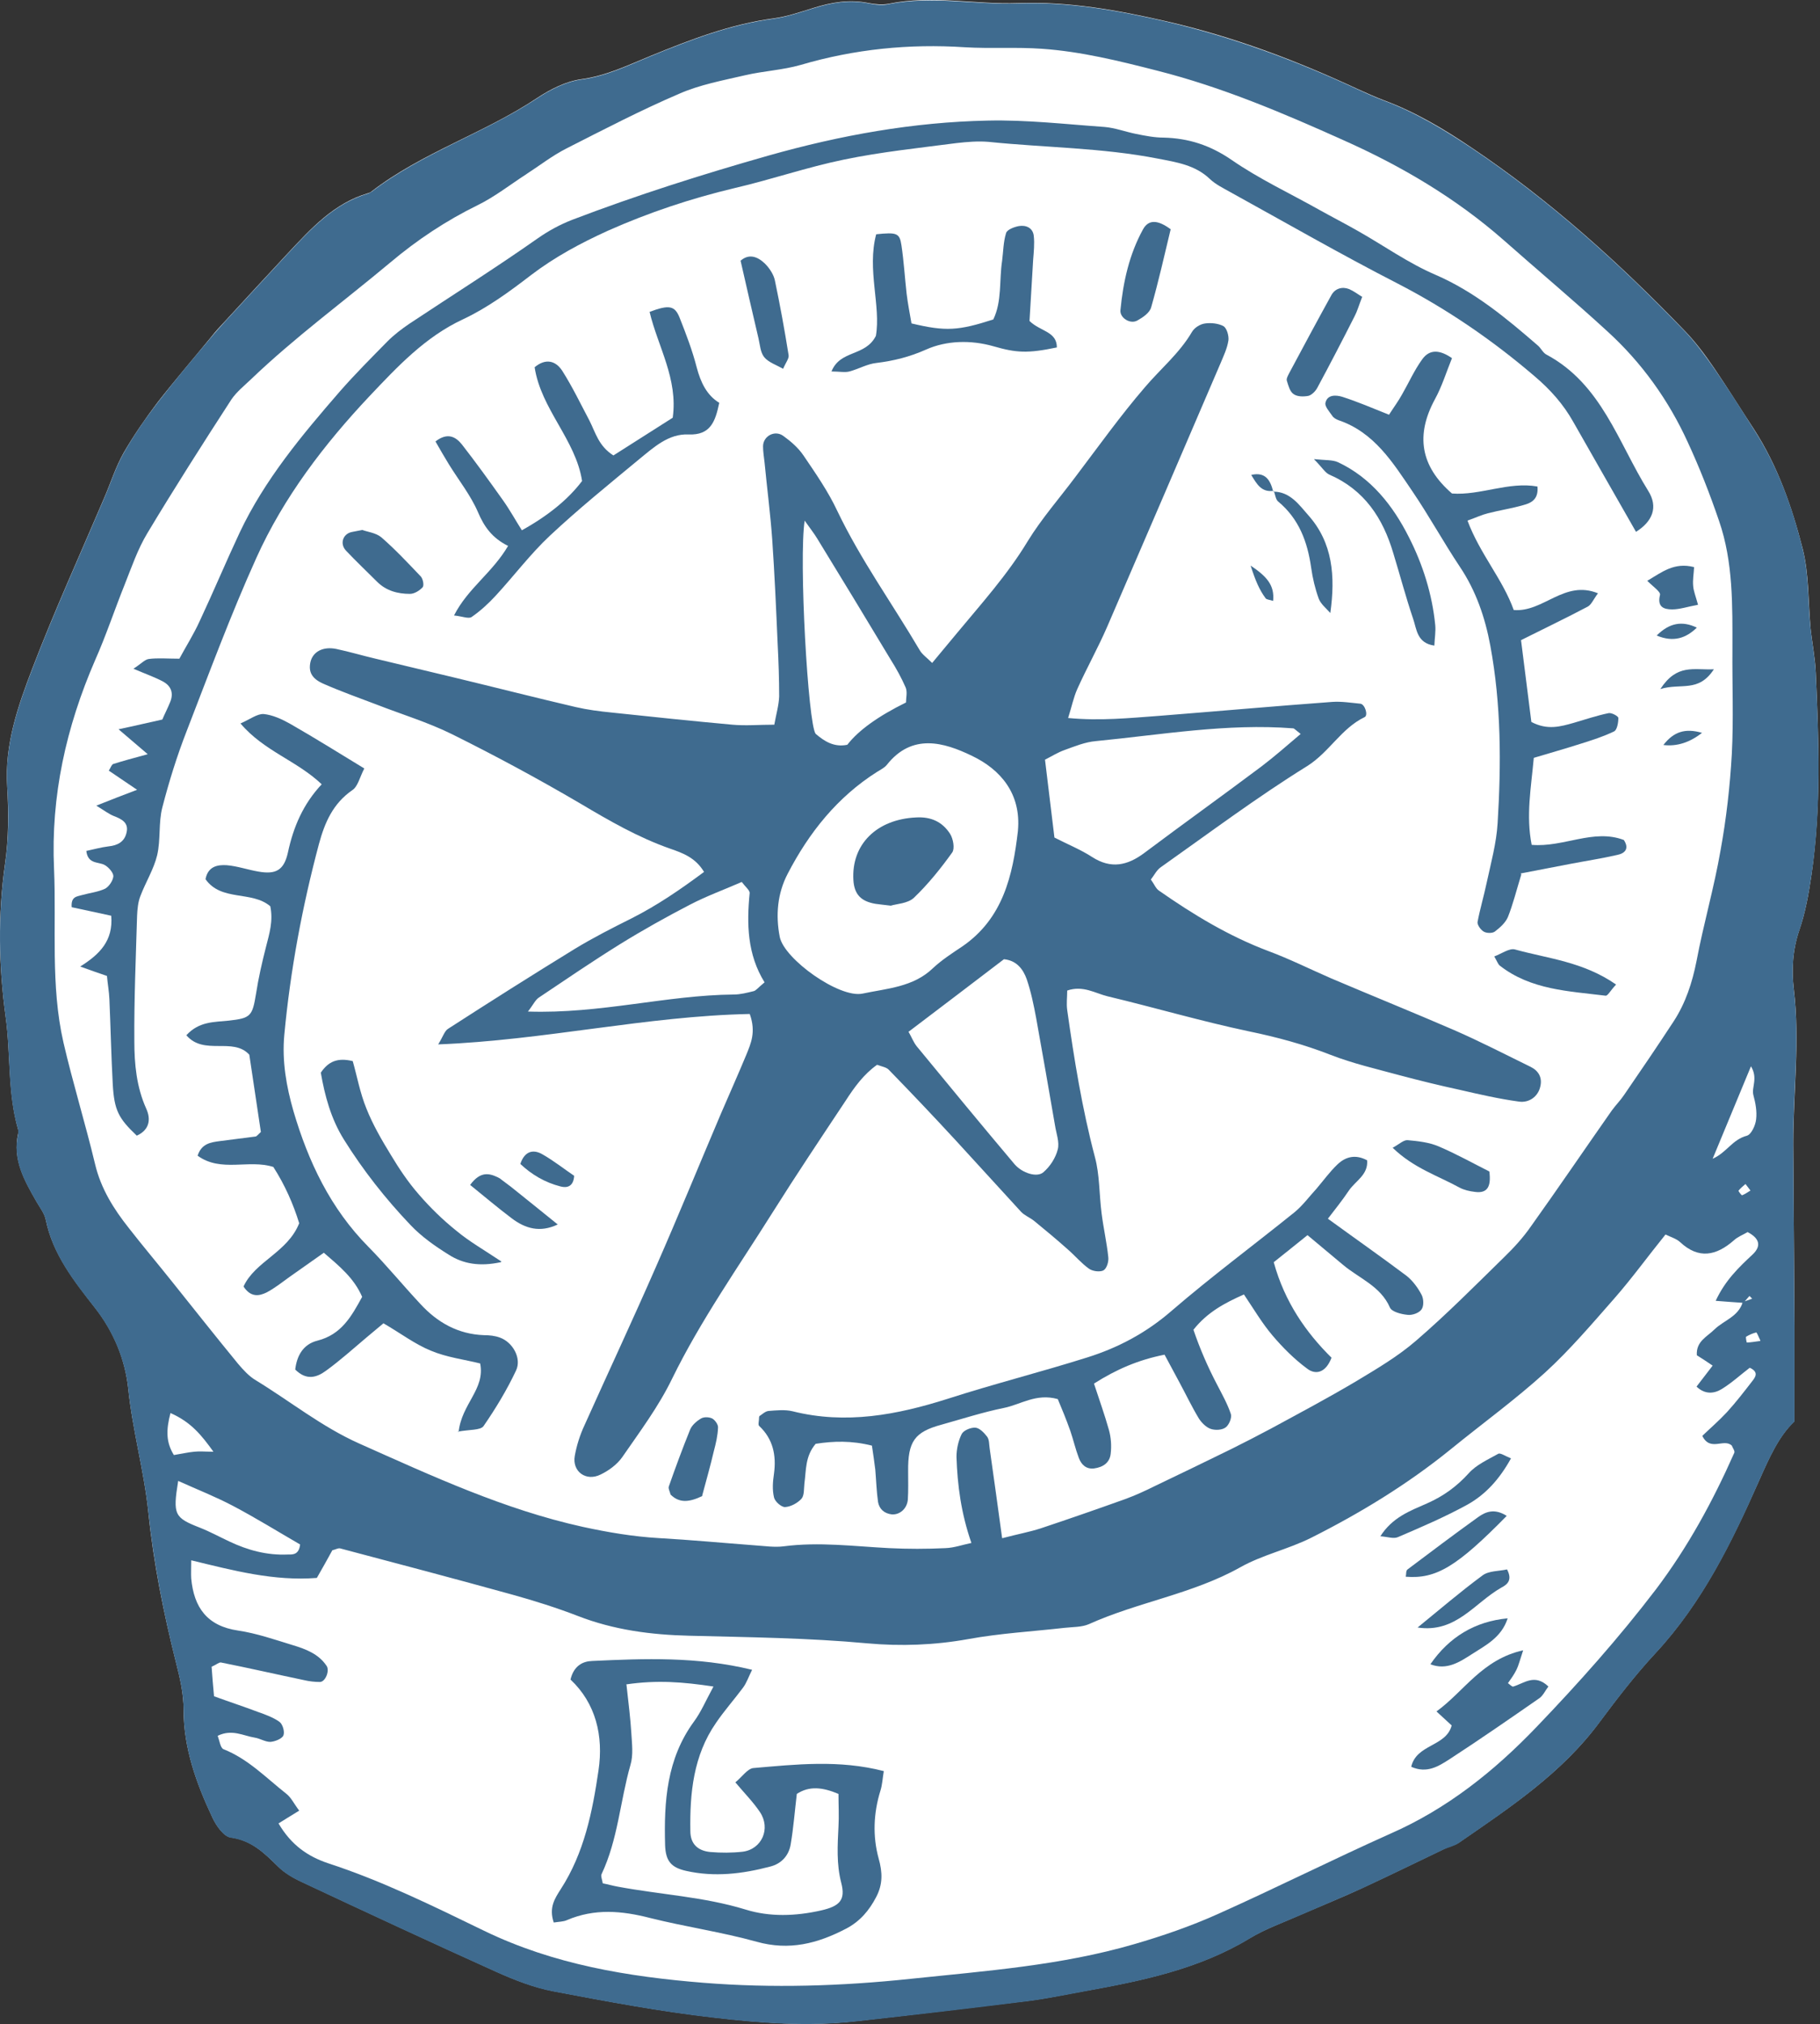
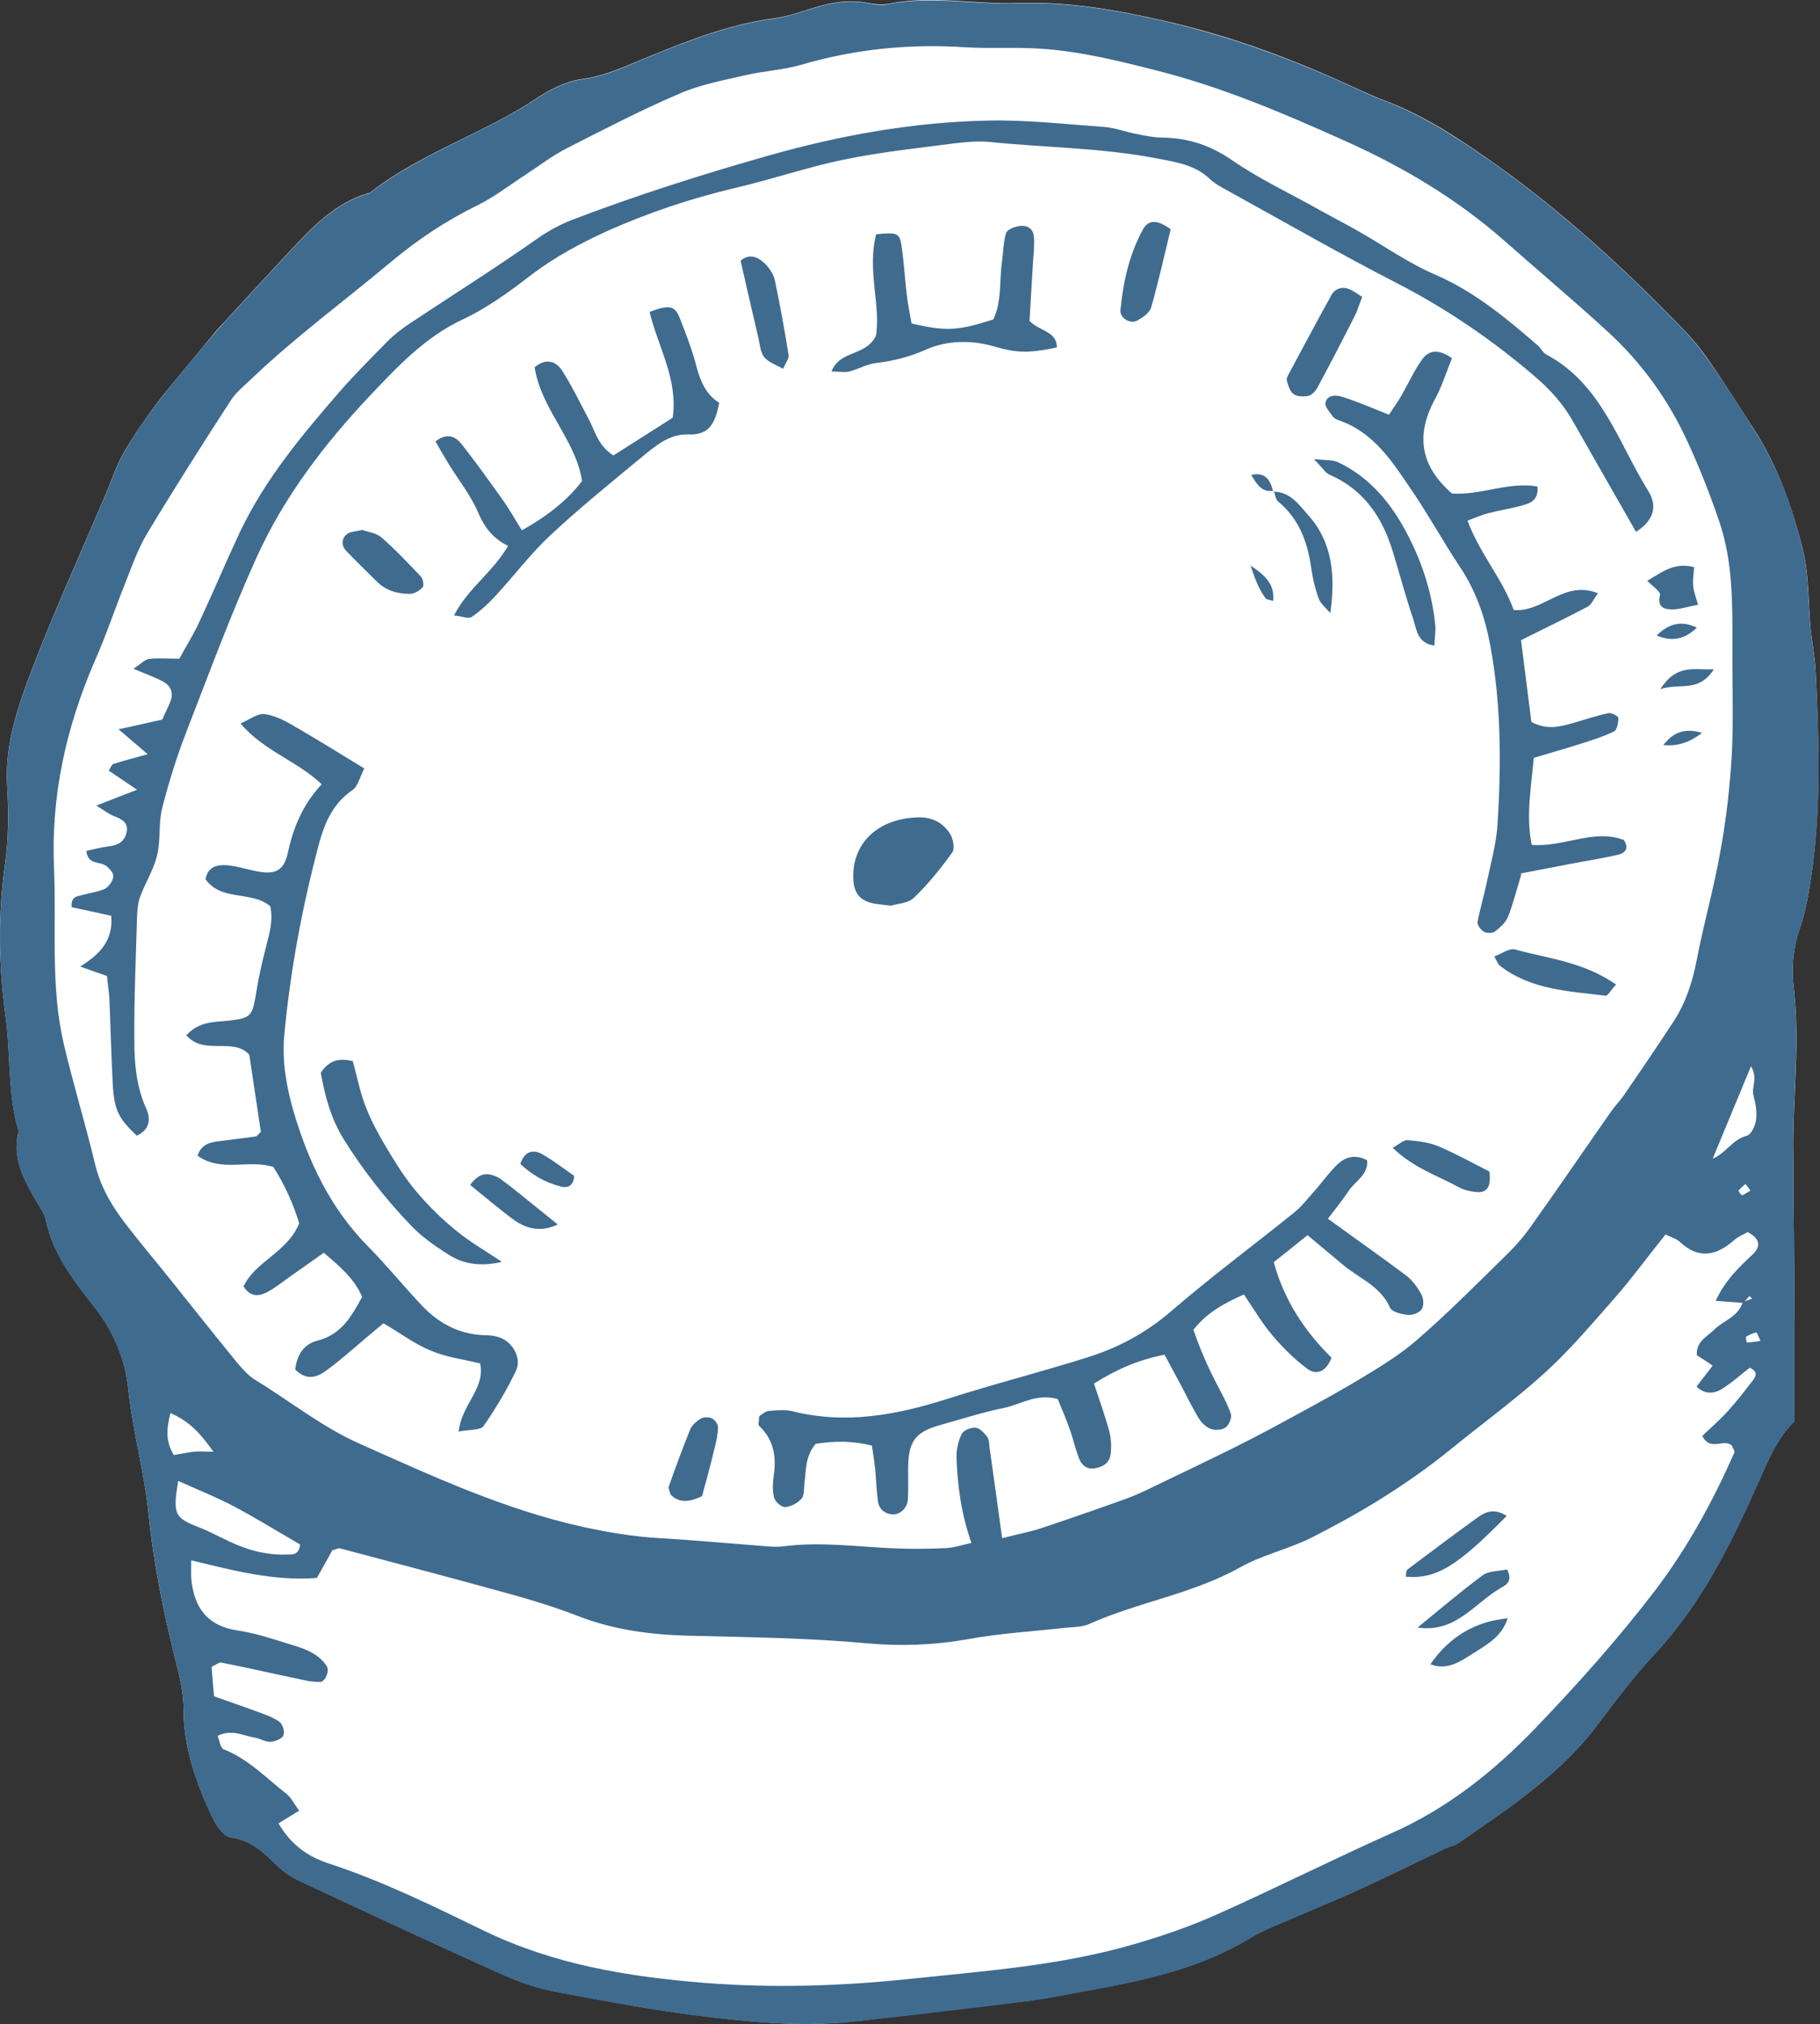
<svg xmlns="http://www.w3.org/2000/svg" width="125" height="139" viewBox="0 0 125 139" fill="none">
  <rect x="0" y="0" width="125" height="139" fill="#333333" stroke="none" />
  <g clip-path="url(#clip0_16_5678)">
    <path d="M123.247 97.627C123.247 95.121 123.247 93.073 123.247 91.047C123.226 86.869 123.184 82.691 123.163 78.534C123.163 75.003 123.623 71.493 123.205 67.963C123.038 66.584 123.121 65.226 123.581 63.868C123.999 62.657 124.228 61.362 124.416 60.066C125.085 55.45 124.918 50.812 124.709 46.195C124.667 45.172 124.458 44.169 124.354 43.166C124.187 41.349 124.249 39.448 123.811 37.693C123.079 34.831 122.098 32.011 120.468 29.483C119.549 28.083 118.672 26.663 117.731 25.284C117.105 24.365 116.436 23.466 115.663 22.673C111.214 18.056 106.472 13.773 101.124 10.18C99.181 8.864 97.217 7.694 95.024 6.879C94.418 6.65 93.833 6.378 93.227 6.107C89.007 4.143 84.683 2.513 80.129 1.469C76.765 0.696 73.402 0.09 69.934 0.215C66.968 0.32 64.022 -0.349 61.056 0.257C60.617 0.341 60.116 0.299 59.677 0.215C58.361 -0.056 57.108 0.153 55.854 0.55C54.977 0.821 54.078 1.135 53.159 1.26C50.172 1.657 47.414 2.722 44.657 3.85C43.132 4.477 41.628 5.208 39.936 5.438C38.87 5.584 37.805 6.127 36.886 6.733C33.251 9.156 28.989 10.473 25.521 13.147C25.459 13.209 25.354 13.251 25.271 13.272C22.931 13.961 21.364 15.695 19.776 17.387C18.314 18.954 16.873 20.521 15.431 22.088C15.118 22.422 14.804 22.756 14.512 23.132C13.279 24.636 12.005 26.119 10.814 27.645C9.979 28.752 9.185 29.901 8.496 31.091C7.952 32.052 7.618 33.118 7.18 34.141C5.508 38.069 3.733 41.954 2.208 45.944C1.226 48.514 0.307 51.146 0.495 54.029C0.599 55.784 0.599 57.581 0.348 59.314C-0.153 62.845 -0.09 66.334 0.39 69.843C0.745 72.413 0.515 75.045 1.247 77.573C1.267 77.656 1.288 77.761 1.247 77.844C0.85 79.641 1.685 81.082 2.521 82.544C2.751 82.941 3.064 83.338 3.148 83.777C3.628 86.138 5.111 87.997 6.511 89.793C7.848 91.486 8.6 93.407 8.809 95.371C9.101 98.233 9.895 100.991 10.188 103.853C10.543 107.321 11.232 110.767 12.089 114.173C12.36 115.238 12.611 116.283 12.611 117.431C12.611 120.043 13.488 122.487 14.596 124.827C14.846 125.37 15.368 126.122 15.849 126.185C17.27 126.373 18.147 127.25 19.087 128.169C19.526 128.608 20.131 128.963 20.716 129.235C25.166 131.324 29.616 133.392 34.107 135.418C35.361 135.982 36.698 136.504 38.056 136.755C41.69 137.444 45.346 138.134 49.044 138.552C52.261 138.928 55.52 139.178 58.779 138.802C62.748 138.364 66.696 137.883 70.665 137.403C71.961 137.236 73.214 136.964 74.509 136.734C78.437 136.024 82.322 135.23 85.811 133.12C86.918 132.452 88.171 132.013 89.341 131.491C90.783 130.864 92.245 130.279 93.666 129.611C95.525 128.754 97.343 127.856 99.181 126.978C99.515 126.811 99.891 126.749 100.204 126.54C103.714 124.116 107.265 121.777 109.856 118.267C111.067 116.638 112.321 115.008 113.7 113.525C116.917 110.057 118.943 105.9 120.823 101.659C121.513 100.113 122.16 98.63 123.247 97.606V97.627Z" fill="white" />
    <path d="M123.247 97.629C122.16 98.652 121.513 100.135 120.823 101.681C118.964 105.922 116.917 110.079 113.7 113.547C112.321 115.03 111.067 116.66 109.856 118.289C107.265 121.778 103.714 124.138 100.204 126.562C99.912 126.771 99.515 126.854 99.181 127C97.343 127.878 95.504 128.776 93.666 129.633C92.245 130.28 90.783 130.886 89.341 131.513C88.151 132.035 86.897 132.474 85.811 133.142C82.322 135.252 78.416 136.046 74.509 136.756C73.235 136.986 71.961 137.258 70.665 137.425C66.696 137.926 62.748 138.386 58.779 138.824C55.52 139.18 52.261 138.95 49.044 138.574C45.367 138.156 41.711 137.466 38.056 136.777C36.698 136.526 35.382 136.004 34.107 135.44C29.616 133.414 25.166 131.346 20.716 129.257C20.131 128.985 19.547 128.651 19.087 128.191C18.168 127.272 17.29 126.415 15.849 126.207C15.368 126.144 14.846 125.392 14.596 124.849C13.488 122.509 12.611 120.065 12.611 117.453C12.611 116.304 12.36 115.26 12.089 114.195C11.232 110.789 10.564 107.363 10.188 103.875C9.895 101.013 9.101 98.255 8.809 95.393C8.6 93.43 7.827 91.508 6.511 89.816C5.09 88.019 3.628 86.16 3.148 83.799C3.064 83.36 2.751 82.963 2.521 82.567C1.685 81.104 0.829 79.663 1.247 77.866C1.247 77.783 1.247 77.678 1.247 77.595C0.495 75.067 0.745 72.435 0.39 69.865C-0.09 66.356 -0.153 62.867 0.348 59.336C0.599 57.602 0.62 55.806 0.495 54.051C0.307 51.168 1.226 48.536 2.208 45.967C3.733 41.977 5.508 38.091 7.18 34.163C7.618 33.14 7.952 32.074 8.496 31.113C9.185 29.902 9.979 28.753 10.814 27.666C12.005 26.121 13.258 24.637 14.512 23.154C14.804 22.799 15.118 22.465 15.431 22.11C16.873 20.543 18.314 18.976 19.776 17.409C21.364 15.717 22.931 13.983 25.271 13.294C25.354 13.273 25.438 13.21 25.521 13.169C29.01 10.495 33.251 9.158 36.886 6.755C37.805 6.149 38.87 5.606 39.936 5.46C41.649 5.23 43.132 4.499 44.657 3.872C47.414 2.744 50.172 1.679 53.159 1.282C54.078 1.157 54.956 0.843 55.854 0.572C57.108 0.175 58.361 -0.034 59.677 0.237C60.116 0.321 60.617 0.384 61.056 0.279C64.022 -0.306 66.968 0.342 69.934 0.237C73.402 0.112 76.765 0.718 80.129 1.491C84.683 2.556 89.007 4.165 93.227 6.128C93.812 6.4 94.418 6.672 95.024 6.901C97.217 7.716 99.181 8.907 101.124 10.202C106.472 13.795 111.214 18.078 115.663 22.695C116.436 23.488 117.084 24.387 117.731 25.306C118.692 26.685 119.57 28.084 120.468 29.505C122.098 32.033 123.1 34.832 123.811 37.715C124.249 39.47 124.166 41.35 124.354 43.188C124.458 44.191 124.667 45.215 124.709 46.217C124.918 50.855 125.106 55.492 124.416 60.088C124.228 61.363 123.999 62.658 123.581 63.891C123.121 65.248 123.038 66.606 123.205 67.985C123.623 71.516 123.142 75.025 123.163 78.555C123.184 82.734 123.226 86.912 123.247 91.069C123.247 93.116 123.247 95.142 123.247 97.649V97.629ZM119.821 89.481C119.215 89.439 118.609 89.398 117.836 89.335C118.484 87.935 119.424 87.037 120.364 86.16C121.011 85.554 120.823 85.032 120.029 84.614C119.716 84.802 119.361 84.927 119.089 85.178C117.878 86.243 116.666 86.494 115.392 85.303C115.141 85.073 114.786 84.969 114.389 84.781C113.156 86.306 112.07 87.81 110.859 89.189C109.334 90.923 107.829 92.698 106.116 94.265C104.069 96.124 101.792 97.775 99.64 99.529C96.674 101.932 93.457 103.896 90.052 105.609C88.464 106.402 86.709 106.778 85.184 107.635C81.904 109.473 78.165 110.017 74.781 111.542C74.3 111.75 73.695 111.73 73.13 111.792C70.916 112.043 68.681 112.168 66.508 112.565C64.189 112.983 61.87 113.066 59.573 112.858C55.499 112.482 51.425 112.44 47.331 112.335C44.719 112.273 42.15 111.938 39.685 110.977C38.223 110.413 36.698 109.933 35.194 109.515C31.266 108.429 27.318 107.384 23.37 106.34C23.223 106.298 23.035 106.423 22.826 106.465C22.492 107.071 22.137 107.719 21.761 108.366C18.815 108.596 16.058 107.865 13.133 107.155C13.133 107.719 13.112 108.074 13.133 108.408C13.321 110.393 14.22 111.667 16.35 111.98C17.625 112.168 18.878 112.607 20.111 112.983C21.009 113.254 21.886 113.589 22.43 114.403C22.659 114.738 22.346 115.511 21.97 115.511C21.615 115.511 21.239 115.469 20.884 115.385C18.983 114.988 17.081 114.55 15.181 114.174C15.034 114.153 14.867 114.32 14.533 114.466C14.575 115.093 14.637 115.803 14.7 116.493C15.786 116.889 16.747 117.203 17.687 117.558C18.21 117.746 18.753 117.934 19.192 118.247C19.421 118.414 19.567 118.937 19.463 119.187C19.359 119.417 18.878 119.605 18.565 119.626C18.21 119.626 17.875 119.396 17.499 119.334C16.706 119.208 15.932 118.728 14.951 119.208C15.076 119.543 15.139 120.044 15.348 120.127C17.04 120.796 18.272 122.091 19.651 123.177C19.985 123.428 20.173 123.846 20.549 124.347C19.964 124.702 19.505 124.995 19.129 125.225C20.027 126.75 21.176 127.502 22.534 127.961C26.252 129.173 29.762 130.907 33.251 132.599C38.035 134.918 43.132 135.753 48.334 136.171C53.055 136.547 57.776 136.401 62.518 135.9C67.699 135.357 72.88 134.981 77.894 133.518C79.836 132.954 81.779 132.286 83.638 131.45C87.608 129.674 91.514 127.711 95.483 125.935C99.39 124.222 102.628 121.632 105.531 118.602C108.414 115.594 111.193 112.482 113.741 109.139C115.935 106.235 117.648 103.081 119.11 99.78C119.173 99.655 119.006 99.446 118.943 99.279C118.4 98.757 117.46 99.718 116.917 98.61C117.46 98.088 118.066 97.566 118.609 96.981C119.236 96.291 119.8 95.56 120.364 94.829C120.573 94.558 120.802 94.223 120.176 93.931C119.57 94.391 118.964 94.954 118.254 95.393C117.711 95.727 117.084 95.769 116.52 95.226C116.938 94.683 117.272 94.244 117.627 93.785C117.23 93.513 116.875 93.283 116.541 93.074C116.478 92.113 117.251 91.8 117.752 91.299C118.4 90.672 119.403 90.421 119.695 89.418C119.904 89.335 120.134 89.272 120.343 89.189C120.28 89.126 120.217 89.063 120.155 89.001C120.008 89.168 119.883 89.314 119.737 89.481H119.821ZM68.869 105.63C69.892 105.358 70.707 105.212 71.48 104.961C73.423 104.313 75.345 103.645 77.267 102.956C77.956 102.705 78.645 102.391 79.314 102.057C81.069 101.222 82.824 100.365 84.578 99.509C85.498 99.049 86.396 98.589 87.294 98.109C89.258 97.043 91.222 95.999 93.123 94.871C94.543 94.014 96.005 93.158 97.259 92.072C99.369 90.254 101.332 88.27 103.317 86.327C103.986 85.679 104.612 84.99 105.135 84.238C107.015 81.606 108.832 78.932 110.691 76.278C110.963 75.903 111.297 75.568 111.548 75.192C112.697 73.521 113.846 71.829 114.953 70.137C115.768 68.883 116.227 67.484 116.52 66C117 63.452 117.732 60.945 118.17 58.396C118.567 56.224 118.818 53.988 118.943 51.795C119.069 49.392 118.964 46.99 118.985 44.567C118.985 41.6 119.048 38.613 118.066 35.772C117.439 33.934 116.729 32.116 115.914 30.361C114.598 27.479 112.76 24.909 110.399 22.757C108.08 20.627 105.657 18.6 103.296 16.511C99.996 13.607 96.235 11.393 92.245 9.617C88.109 7.758 83.931 5.982 79.481 4.854C76.87 4.186 74.258 3.538 71.564 3.35C69.809 3.225 68.033 3.35 66.278 3.246C62.435 2.995 58.695 3.371 54.998 4.457C53.765 4.812 52.428 4.875 51.175 5.168C49.65 5.523 48.062 5.815 46.641 6.442C44.009 7.57 41.44 8.907 38.891 10.202C37.909 10.704 37.032 11.393 36.092 11.999C35.005 12.709 33.961 13.524 32.812 14.088C30.639 15.153 28.655 16.469 26.796 18.036C23.599 20.71 20.236 23.175 17.228 26.058C16.768 26.497 16.246 26.914 15.891 27.437C13.927 30.466 11.984 33.516 10.125 36.608C9.457 37.715 9.039 38.947 8.558 40.159C7.869 41.872 7.284 43.648 6.532 45.34C4.547 49.915 3.482 54.657 3.712 59.671C3.879 63.64 3.461 67.672 4.359 71.599C5.007 74.398 5.863 77.156 6.532 79.955C6.929 81.626 7.806 83.026 8.851 84.342C9.812 85.575 10.835 86.786 11.817 88.019C13.321 89.899 14.825 91.8 16.35 93.659C16.706 94.077 17.102 94.516 17.562 94.787C19.923 96.229 22.095 97.984 24.665 99.133C29.678 101.368 34.63 103.666 40.019 104.857C41.753 105.233 43.466 105.525 45.242 105.63C47.456 105.755 49.67 105.964 51.885 106.131C52.532 106.173 53.201 106.277 53.828 106.194C56.251 105.88 58.653 106.194 61.056 106.319C62.351 106.382 63.646 106.382 64.941 106.319C65.526 106.298 66.111 106.089 66.717 105.964C66.007 103.916 65.756 101.995 65.693 100.052C65.693 99.529 65.819 98.945 66.049 98.485C66.174 98.234 66.675 98.025 66.989 98.046C67.281 98.067 67.594 98.401 67.803 98.673C67.95 98.882 67.929 99.195 67.971 99.467C68.242 101.389 68.514 103.311 68.827 105.63H68.869ZM12.235 101.723C11.859 104.042 11.984 104.23 13.739 104.919C14.428 105.191 15.076 105.546 15.745 105.859C17.019 106.465 18.335 106.82 19.756 106.758C20.09 106.758 20.529 106.799 20.612 106.068C19.129 105.212 17.583 104.251 15.995 103.415C14.805 102.788 13.53 102.287 12.235 101.702V101.723ZM117.627 79.579C118.609 79.141 118.964 78.263 119.988 77.992C120.28 77.908 120.573 77.281 120.614 76.863C120.677 76.32 120.573 75.756 120.426 75.213C120.28 74.67 120.761 74.064 120.259 73.228C119.298 75.547 118.463 77.553 117.627 79.579ZM11.713 97.023C11.399 98.213 11.399 99.049 11.943 99.926C12.465 99.843 12.903 99.738 13.342 99.697C13.718 99.655 14.094 99.697 14.658 99.697C13.844 98.569 13.133 97.67 11.713 97.044V97.023ZM120.907 92.072C120.761 91.758 120.656 91.487 120.614 91.508C120.364 91.57 120.134 91.675 119.925 91.8C119.883 91.842 119.967 92.197 119.967 92.197C120.259 92.197 120.531 92.134 120.886 92.093L120.907 92.072ZM120.217 81.752C120.071 81.543 119.967 81.438 119.883 81.313C119.716 81.459 119.528 81.606 119.403 81.773C119.382 81.794 119.612 82.107 119.653 82.086C119.862 82.002 120.029 81.877 120.238 81.752H120.217Z" fill="#3F6B8F" />
-     <path d="M51.488 69.636C44.364 69.782 37.45 71.433 30.096 71.725C30.43 71.182 30.535 70.806 30.765 70.66C33.648 68.8 36.551 66.962 39.476 65.166C40.75 64.393 42.066 63.724 43.403 63.056C45.137 62.178 46.725 61.092 48.354 59.88C47.769 58.898 46.892 58.585 46.056 58.293C43.842 57.52 41.857 56.371 39.852 55.18C36.969 53.488 34.023 51.9 31.036 50.417C29.386 49.602 27.589 49.059 25.876 48.391C24.665 47.931 23.432 47.492 22.241 46.97C21.406 46.615 21.176 46.134 21.322 45.466C21.489 44.756 22.179 44.38 23.098 44.568C23.996 44.756 24.894 45.027 25.793 45.236C27.589 45.675 29.407 46.093 31.203 46.531C33.982 47.2 36.76 47.91 39.539 48.558C40.353 48.746 41.168 48.85 42.004 48.934C44.761 49.226 47.539 49.519 50.297 49.769C51.216 49.853 52.135 49.769 53.18 49.769C53.305 49.059 53.493 48.432 53.514 47.827C53.514 46.615 53.472 45.424 53.41 44.212C53.305 41.81 53.201 39.408 53.034 37.005C52.908 35.251 52.679 33.517 52.511 31.762C52.47 31.386 52.407 31.031 52.407 30.655C52.407 29.944 53.222 29.506 53.807 29.944C54.329 30.32 54.83 30.759 55.185 31.281C56.021 32.514 56.878 33.746 57.504 35.083C59.113 38.447 61.285 41.455 63.166 44.651C63.333 44.944 63.646 45.153 64.022 45.529C64.628 44.797 65.15 44.171 65.672 43.544C67.385 41.476 69.182 39.491 70.582 37.172C71.543 35.606 72.775 34.206 73.882 32.723C75.449 30.655 76.953 28.545 78.645 26.581C79.711 25.328 81.006 24.262 81.863 22.8C82.03 22.507 82.427 22.257 82.761 22.215C83.179 22.152 83.701 22.215 84.035 22.403C84.265 22.549 84.411 23.071 84.369 23.385C84.286 23.928 84.035 24.45 83.826 24.951C81.236 30.989 78.645 37.026 76.034 43.063C75.407 44.505 74.635 45.884 73.987 47.325C73.736 47.889 73.611 48.516 73.36 49.31C75.575 49.519 77.58 49.31 79.585 49.164C83.555 48.85 87.545 48.495 91.514 48.203C92.141 48.161 92.788 48.265 93.436 48.328C93.749 48.37 93.979 49.122 93.728 49.247C92.12 50.02 91.305 51.65 89.78 52.611C86.312 54.762 83.053 57.206 79.711 59.567C79.439 59.755 79.272 60.11 79.042 60.403C79.272 60.716 79.377 61.008 79.585 61.155C81.946 62.805 84.39 64.288 87.106 65.312C88.568 65.855 89.989 66.565 91.43 67.192C94.23 68.383 97.071 69.532 99.87 70.743C101.646 71.516 103.38 72.415 105.134 73.271C105.678 73.543 105.949 74.023 105.782 74.65C105.636 75.277 105.051 75.757 104.32 75.653C102.941 75.465 101.583 75.151 100.225 74.838C98.867 74.545 97.509 74.211 96.172 73.856C94.564 73.417 92.914 73.041 91.368 72.436C89.55 71.725 87.691 71.224 85.769 70.827C82.51 70.138 79.314 69.198 76.076 68.424C75.219 68.216 74.384 67.652 73.297 68.028C73.297 68.487 73.235 68.926 73.297 69.365C73.778 72.77 74.321 76.133 75.198 79.455C75.533 80.687 75.491 82.024 75.658 83.319C75.783 84.322 76.013 85.325 76.118 86.328C76.159 86.641 76.013 87.121 75.783 87.247C75.533 87.372 75.031 87.309 74.781 87.121C74.258 86.745 73.841 86.244 73.339 85.805C72.587 85.137 71.814 84.489 71.02 83.842C70.728 83.612 70.352 83.466 70.122 83.215C68.618 81.585 67.135 79.935 65.631 78.306C64.127 76.676 62.602 75.068 61.056 73.48C60.889 73.292 60.575 73.25 60.241 73.125C59.322 73.772 58.674 74.671 58.068 75.611C56.376 78.159 54.684 80.687 53.055 83.278C50.694 87.038 48.124 90.673 46.161 94.684C45.242 96.585 43.946 98.319 42.735 100.073C42.38 100.575 41.816 100.993 41.252 101.264C40.249 101.766 39.288 101.055 39.476 99.99C39.601 99.28 39.831 98.548 40.144 97.88C41.774 94.245 43.466 90.631 45.054 86.996C46.579 83.528 48.02 79.998 49.503 76.509C50.088 75.151 50.694 73.793 51.258 72.436C51.571 71.662 51.927 70.89 51.509 69.678L51.488 69.636ZM69.913 57.039C70.143 54.511 68.722 52.84 66.738 51.9C64.837 50.981 62.643 50.333 60.909 52.527C60.742 52.736 60.471 52.861 60.241 53.007C57.504 54.741 55.562 57.185 54.099 60.006C53.389 61.364 53.264 62.868 53.556 64.351C53.869 65.876 57.651 68.571 59.238 68.237C60.91 67.881 62.727 67.798 64.085 66.482C64.691 65.918 65.401 65.458 66.09 64.999C68.889 63.077 69.558 60.131 69.913 57.06V57.039ZM89.32 50.396C88.944 50.104 88.882 50.02 88.819 50.02C84.265 49.665 79.773 50.459 75.261 50.897C74.53 50.96 73.82 51.253 73.13 51.503C72.65 51.67 72.19 51.963 71.772 52.172C72.002 54.073 72.211 55.807 72.42 57.52C73.36 58 74.237 58.355 75.01 58.857C76.306 59.692 77.434 59.442 78.583 58.585C81.257 56.58 83.972 54.637 86.646 52.631C87.524 51.963 88.359 51.232 89.341 50.396H89.32ZM62.393 70.848C62.602 71.203 62.727 71.558 62.957 71.85C65.192 74.566 67.427 77.282 69.683 79.956C70.206 80.562 71.229 80.896 71.668 80.499C72.128 80.102 72.504 79.517 72.65 78.932C72.775 78.431 72.546 77.846 72.462 77.303C72.044 74.838 71.605 72.394 71.167 69.929C71 69.03 70.811 68.111 70.519 67.255C70.268 66.544 69.809 65.959 68.952 65.876C66.842 67.484 64.733 69.093 62.414 70.848H62.393ZM52.511 67.463C51.321 65.542 51.279 63.453 51.488 61.322C51.488 61.134 51.195 60.904 50.945 60.57C49.754 61.092 48.542 61.531 47.414 62.116C45.764 62.972 44.155 63.87 42.568 64.852C40.688 66.022 38.849 67.275 37.011 68.508C36.76 68.675 36.635 68.989 36.259 69.469C41.252 69.636 45.764 68.341 50.402 68.299C50.861 68.299 51.321 68.174 51.759 68.069C51.927 68.028 52.031 67.861 52.511 67.463ZM55.269 35.731C54.851 38.363 55.499 49.748 56.021 50.396C56.627 50.918 57.295 51.336 58.194 51.148C58.96 50.159 60.304 49.191 62.225 48.244C62.225 47.931 62.33 47.534 62.205 47.221C61.912 46.552 61.557 45.905 61.16 45.278C59.489 42.499 57.818 39.742 56.126 36.984C55.938 36.671 55.708 36.379 55.248 35.731H55.269Z" fill="#3F6B8F" />
    <path d="M5.926 58.439C6.428 58.335 6.929 58.189 7.451 58.126C8.078 58.063 8.538 57.813 8.684 57.207C8.872 56.497 8.35 56.246 7.807 56.037C7.493 55.912 7.222 55.703 6.616 55.327C7.66 54.909 8.37 54.637 9.415 54.24C8.579 53.676 8.036 53.3 7.472 52.924C7.598 52.736 7.66 52.507 7.786 52.465C8.454 52.256 9.143 52.068 10.146 51.796C9.394 51.149 8.893 50.731 8.141 50.083C9.331 49.833 10.188 49.624 11.149 49.415C11.316 49.018 11.525 48.621 11.692 48.203C11.943 47.576 11.734 47.096 11.191 46.803C10.648 46.511 10.042 46.302 9.164 45.926C9.687 45.592 9.937 45.299 10.209 45.258C10.836 45.174 11.483 45.237 12.319 45.237C12.758 44.422 13.301 43.566 13.719 42.646C14.659 40.641 15.515 38.594 16.455 36.588C18.168 32.953 20.738 29.882 23.349 26.874C24.393 25.683 25.501 24.576 26.608 23.448C27.067 22.988 27.59 22.591 28.112 22.236C31.037 20.294 34.024 18.413 36.907 16.387C37.68 15.844 38.453 15.426 39.309 15.092C43.738 13.4 48.229 11.979 52.783 10.684C57.734 9.284 62.727 8.386 67.825 8.282C70.499 8.219 73.194 8.532 75.868 8.72C76.599 8.783 77.309 9.055 78.04 9.201C78.667 9.326 79.293 9.451 79.92 9.451C81.633 9.493 83.116 9.974 84.579 10.976C86.48 12.293 88.59 13.274 90.595 14.402C91.493 14.904 92.392 15.363 93.269 15.865C95.045 16.868 96.737 18.079 98.596 18.873C101.291 20.043 103.464 21.86 105.636 23.741C105.845 23.928 105.97 24.221 106.2 24.346C110.002 26.373 111.13 30.384 113.199 33.705C113.909 34.833 113.491 35.815 112.363 36.525C110.901 33.977 109.48 31.47 108.06 28.984C107.37 27.752 106.472 26.749 105.386 25.829C102.482 23.344 99.369 21.213 95.964 19.458C92.099 17.473 88.318 15.301 84.495 13.191C84.015 12.919 83.492 12.669 83.096 12.293C82.093 11.332 80.819 11.144 79.523 10.893C75.68 10.141 71.773 10.141 67.908 9.744C67.177 9.681 66.425 9.744 65.694 9.827C63.124 10.162 60.513 10.433 57.985 10.956C55.437 11.478 52.971 12.334 50.444 12.919C47.456 13.63 44.574 14.591 41.753 15.844C39.873 16.7 38.118 17.64 36.468 18.894C35.006 20.022 33.46 21.15 31.81 21.923C29.198 23.135 27.276 25.203 25.396 27.187C22.284 30.488 19.484 34.144 17.604 38.322C15.849 42.208 14.366 46.219 12.82 50.209C12.152 51.922 11.608 53.676 11.149 55.452C10.877 56.497 11.044 57.666 10.794 58.732C10.564 59.693 10 60.591 9.645 61.531C9.478 61.949 9.436 62.45 9.415 62.889C9.331 65.751 9.206 68.634 9.227 71.496C9.227 73.063 9.373 74.65 10.042 76.134C10.376 76.865 10.272 77.596 9.394 77.993C8.141 76.802 7.848 76.259 7.744 74.462C7.639 72.52 7.598 70.577 7.514 68.634C7.493 68.091 7.389 67.548 7.347 67.025C6.72 66.817 6.219 66.629 5.508 66.378C6.845 65.542 7.786 64.602 7.639 62.889C6.699 62.68 5.78 62.492 4.924 62.304C4.861 61.552 5.3 61.573 5.634 61.469C6.156 61.322 6.741 61.26 7.222 61.03C7.493 60.884 7.765 60.466 7.786 60.173C7.786 59.923 7.451 59.547 7.18 59.4C6.741 59.171 6.01 59.359 5.926 58.398V58.439Z" fill="#3F6B8F" />
    <path d="M31.496 98.358C31.704 96.394 33.334 95.413 32.979 93.637C31.893 93.365 30.681 93.219 29.595 92.76C28.508 92.321 27.526 91.569 26.336 90.879C25.981 91.172 25.584 91.506 25.187 91.84C24.268 92.613 23.369 93.428 22.387 94.138C21.761 94.598 21.05 94.828 20.277 94.055C20.382 93.136 20.8 92.321 21.803 92.07C23.453 91.652 24.142 90.399 24.873 89.062C24.309 87.767 23.328 86.973 22.241 86.033C21.385 86.639 20.633 87.161 19.901 87.683C19.379 88.059 18.857 88.477 18.293 88.769C17.812 88.999 17.227 89.125 16.726 88.352C17.52 86.618 19.755 86.012 20.549 84.007C20.152 82.711 19.567 81.374 18.773 80.142C17.081 79.599 15.18 80.539 13.572 79.369C13.843 78.533 14.47 78.45 15.097 78.366C15.911 78.262 16.726 78.157 17.541 78.053C17.624 78.053 17.687 77.948 17.917 77.739C17.666 76.047 17.395 74.251 17.123 72.433C15.995 71.201 14.011 72.517 12.799 71.096C13.676 70.135 14.721 70.198 15.703 70.094C17.227 69.926 17.332 69.78 17.583 68.255C17.75 67.169 18 66.083 18.272 65.017C18.502 64.119 18.773 63.242 18.564 62.239C17.29 61.152 15.201 61.925 14.115 60.38C14.282 59.502 14.93 59.377 15.577 59.419C16.308 59.481 17.019 59.732 17.75 59.857C18.941 60.066 19.505 59.774 19.776 58.541C20.152 56.786 20.821 55.22 22.095 53.862C20.382 52.232 18.126 51.585 16.517 49.684C17.186 49.391 17.666 49.015 18.105 49.036C18.732 49.099 19.358 49.391 19.922 49.705C21.594 50.666 23.244 51.689 25.02 52.775C24.706 53.381 24.581 54.008 24.205 54.259C22.868 55.178 22.304 56.494 21.907 57.956C20.758 62.26 19.943 66.626 19.526 71.075C19.358 72.872 19.672 74.627 20.152 76.298C21.176 79.787 22.701 83.004 25.312 85.636C26.545 86.889 27.673 88.268 28.864 89.543C30.033 90.817 31.454 91.632 33.251 91.694C33.627 91.694 34.003 91.736 34.337 91.861C35.214 92.175 35.841 93.282 35.444 94.118C34.817 95.454 34.044 96.729 33.209 97.94C33 98.233 32.248 98.17 31.454 98.317L31.496 98.358Z" fill="#3F6B8F" />
    <path d="M52.157 97.254C52.324 97.15 52.554 96.92 52.783 96.899C53.327 96.857 53.911 96.795 54.434 96.92C58.09 97.839 61.599 97.171 65.088 96.064C68.263 95.04 71.501 94.225 74.677 93.222C76.807 92.554 78.729 91.53 80.463 90.026C83.2 87.666 86.104 85.514 88.903 83.258C89.467 82.798 89.906 82.192 90.407 81.649C90.888 81.085 91.326 80.479 91.848 79.978C92.433 79.414 93.123 79.268 93.896 79.686C93.979 80.667 93.123 81.085 92.663 81.733C92.204 82.422 91.681 83.07 91.201 83.696C93.039 85.033 94.857 86.308 96.612 87.624C97.029 87.958 97.384 88.439 97.635 88.919C97.781 89.191 97.802 89.692 97.635 89.922C97.468 90.172 96.987 90.34 96.674 90.298C96.235 90.256 95.588 90.089 95.462 89.796C94.815 88.313 93.332 87.791 92.225 86.851C91.451 86.203 90.679 85.556 89.801 84.825C89.007 85.472 88.234 86.078 87.482 86.684C88.234 89.42 89.697 91.509 91.451 93.243C91.034 94.33 90.323 94.413 89.78 93.995C88.903 93.348 88.109 92.554 87.399 91.718C86.689 90.883 86.124 89.922 85.435 88.898C84.119 89.483 82.928 90.11 81.967 91.321C82.406 92.617 82.949 93.87 83.597 95.103C83.931 95.75 84.307 96.419 84.537 97.108C84.62 97.359 84.412 97.86 84.182 98.027C83.931 98.215 83.472 98.236 83.158 98.132C82.845 98.027 82.531 97.714 82.343 97.421C81.863 96.627 81.466 95.792 81.027 94.977C80.693 94.35 80.338 93.703 79.983 93.034C78.186 93.39 76.682 94.037 75.136 95.019C75.491 96.105 75.867 97.15 76.16 98.194C76.306 98.717 76.348 99.281 76.285 99.824C76.222 100.451 75.763 100.764 75.136 100.847C74.593 100.91 74.259 100.576 74.092 100.116C73.862 99.51 73.716 98.863 73.507 98.257C73.235 97.484 72.922 96.732 72.65 96.084C71.167 95.667 70.102 96.46 68.953 96.69C67.511 96.983 66.091 97.442 64.67 97.839C62.811 98.341 62.351 98.988 62.372 101.056C62.372 101.704 62.393 102.352 62.351 102.999C62.288 103.626 61.787 104.044 61.244 104.002C60.722 103.939 60.388 103.626 60.304 103.145C60.2 102.414 60.179 101.662 60.116 100.931C60.053 100.388 59.97 99.866 59.886 99.281C58.486 98.925 57.233 98.967 56.022 99.155C55.29 100.012 55.374 100.973 55.248 101.871C55.207 102.247 55.248 102.707 55.04 102.936C54.768 103.229 54.308 103.48 53.911 103.5C53.661 103.5 53.222 103.124 53.159 102.832C53.034 102.31 53.076 101.746 53.159 101.203C53.327 99.949 53.097 98.821 52.136 97.923C52.052 97.839 52.136 97.588 52.136 97.317L52.157 97.254Z" fill="#3F6B8F" />
    <path d="M104.487 60.047C104.132 61.217 103.902 62.136 103.568 62.972C103.401 63.369 103.025 63.703 102.669 63.975C102.502 64.1 102.105 64.1 101.897 63.975C101.688 63.849 101.458 63.515 101.479 63.327C101.646 62.429 101.917 61.531 102.105 60.632C102.398 59.274 102.774 57.916 102.858 56.538C103.108 52.464 103.108 48.39 102.356 44.338C102.001 42.416 101.374 40.577 100.267 38.927C99.139 37.235 98.157 35.438 97.008 33.746C95.671 31.783 94.397 29.694 91.932 28.858C91.765 28.795 91.577 28.691 91.493 28.544C91.305 28.273 90.971 27.897 91.034 27.667C91.159 27.082 91.765 27.124 92.183 27.249C93.227 27.584 94.251 28.022 95.4 28.482C95.734 27.96 96.047 27.542 96.298 27.082C96.757 26.288 97.133 25.432 97.677 24.68C98.199 23.949 98.909 24.032 99.724 24.596C99.327 25.578 99.035 26.539 98.554 27.416C97.217 29.881 97.551 32.012 99.724 33.892C101.667 34.039 103.61 33.057 105.594 33.412C105.678 34.289 105.176 34.54 104.633 34.686C103.839 34.916 103.004 35.041 102.189 35.25C101.771 35.355 101.374 35.543 100.789 35.752C101.646 38.05 103.213 39.784 103.965 41.894C106.012 42.061 107.432 39.804 109.751 40.745C109.438 41.162 109.292 41.538 109.041 41.664C107.579 42.437 106.095 43.147 104.466 43.962C104.717 45.904 104.947 47.806 105.176 49.581C106.284 50.166 107.182 49.895 108.08 49.644C108.874 49.414 109.668 49.142 110.482 48.975C110.691 48.934 111.151 49.184 111.151 49.31C111.151 49.623 111.067 50.124 110.859 50.229C110.127 50.584 109.333 50.835 108.54 51.085C107.495 51.42 106.451 51.712 105.343 52.046C105.155 54.114 104.8 55.995 105.197 58.021C107.391 58.209 109.438 56.893 111.527 57.687C111.924 58.292 111.59 58.606 111.088 58.71C110.002 58.961 108.895 59.128 107.809 59.337C106.722 59.546 105.636 59.755 104.445 59.985L104.487 60.047Z" fill="#3F6B8F" />
    <path d="M34.88 37.483C33.794 36.94 33.251 36.167 32.833 35.185C32.332 34.015 31.496 32.97 30.828 31.884C30.514 31.362 30.201 30.84 29.909 30.317C30.744 29.67 31.308 30.004 31.726 30.526C32.687 31.759 33.606 33.033 34.525 34.328C35.006 34.997 35.403 35.728 35.842 36.417C37.652 35.414 39.031 34.286 39.978 33.033C39.539 30.192 37.158 28.103 36.719 25.22C37.471 24.593 38.16 24.76 38.62 25.471C39.309 26.557 39.873 27.727 40.479 28.876C40.897 29.691 41.106 30.631 42.13 31.278C43.446 30.443 44.824 29.565 46.203 28.688C46.579 26.014 45.179 23.799 44.615 21.418C45.953 20.917 46.349 20.979 46.684 21.836C47.122 22.943 47.561 24.092 47.853 25.241C48.125 26.265 48.543 27.142 49.399 27.664C49.128 28.959 48.794 29.899 47.289 29.837C45.911 29.774 44.887 30.735 43.884 31.55C41.816 33.263 39.727 34.955 37.763 36.793C36.426 38.047 35.298 39.551 34.045 40.909C33.544 41.452 33 41.953 32.395 42.371C32.186 42.517 31.768 42.329 31.183 42.267C32.144 40.386 33.794 39.363 34.901 37.483H34.88Z" fill="#3F6B8F" />
    <path d="M70.707 22.043C71.459 22.775 72.587 22.754 72.587 23.861C70.582 24.279 69.809 24.237 68.221 23.777C66.675 23.339 65.004 23.38 63.604 24.007C62.476 24.509 61.39 24.78 60.199 24.926C59.573 24.989 58.967 25.344 58.34 25.511C58.027 25.595 57.651 25.511 57.107 25.511C57.713 24.007 59.426 24.509 60.157 23.067C60.513 21.02 59.531 18.513 60.178 16.09C61.599 15.943 61.787 16.006 61.912 16.842C62.079 17.949 62.142 19.056 62.267 20.163C62.351 20.873 62.497 21.584 62.602 22.21C64.962 22.775 65.819 22.712 68.221 21.939C68.827 20.686 68.618 19.265 68.827 17.907C68.91 17.259 68.91 16.612 69.099 16.006C69.161 15.776 69.642 15.588 69.976 15.526C70.477 15.442 70.937 15.651 71 16.194C71.062 16.737 71 17.301 70.958 17.844C70.874 19.223 70.791 20.602 70.707 22.064V22.043Z" fill="#3F6B8F" />
    <path d="M34.4 86.68C32.959 86.994 31.81 86.806 30.807 86.158C29.867 85.573 28.948 84.925 28.196 84.132C26.483 82.335 24.937 80.371 23.621 78.261C22.722 76.82 22.305 75.232 22.033 73.666C22.555 72.893 23.182 72.621 24.226 72.872C24.519 73.895 24.728 75.065 25.166 76.131C25.605 77.238 26.211 78.282 26.838 79.306C27.402 80.246 28.028 81.186 28.76 82.022C29.533 82.92 30.41 83.777 31.35 84.529C32.227 85.26 33.251 85.845 34.442 86.639L34.4 86.68Z" fill="#3F6B8F" />
    <path d="M90.261 31.531C91.055 31.615 91.514 31.573 91.89 31.74C94.167 32.806 95.671 34.727 96.758 36.879C97.719 38.759 98.366 40.807 98.575 42.937C98.617 43.376 98.533 43.836 98.513 44.337C97.301 44.17 97.301 43.188 97.05 42.478C96.549 40.995 96.152 39.49 95.692 37.986C94.982 35.584 93.708 33.641 91.305 32.597C91.013 32.471 90.804 32.095 90.261 31.552V31.531Z" fill="#3F6B8F" />
    <path d="M93.561 20.376C93.311 21.024 93.206 21.4 93.039 21.713C92.203 23.363 91.347 25.014 90.469 26.643C90.344 26.873 90.093 27.124 89.864 27.186C89.529 27.249 89.091 27.249 88.84 27.061C88.589 26.894 88.485 26.476 88.38 26.142C88.339 25.995 88.464 25.787 88.547 25.619C89.508 23.823 90.469 22.026 91.451 20.251C91.702 19.812 92.183 19.666 92.663 19.854C92.997 20 93.29 20.23 93.54 20.376H93.561Z" fill="#3F6B8F" />
    <path d="M110.984 67.628C110.608 68.025 110.42 68.401 110.274 68.38C107.746 68.067 105.135 67.983 103.004 66.312C102.878 66.207 102.816 65.999 102.628 65.685C103.129 65.497 103.672 65.1 104.048 65.205C106.304 65.831 108.728 66.04 110.984 67.607V67.628Z" fill="#3F6B8F" />
    <path d="M80.4 15.759C79.962 17.577 79.565 19.352 79.063 21.107C78.959 21.483 78.499 21.797 78.123 22.006C77.622 22.298 76.891 21.817 76.954 21.295C77.141 19.352 77.559 17.472 78.499 15.759C78.875 15.07 79.502 15.07 80.421 15.759H80.4Z" fill="#3F6B8F" />
    <path d="M50.882 17.89C51.446 17.409 52.031 17.618 52.532 18.099C52.846 18.412 53.138 18.851 53.222 19.268C53.577 20.96 53.89 22.674 54.162 24.387C54.204 24.616 53.974 24.888 53.786 25.327C53.305 25.055 52.783 24.888 52.491 24.533C52.219 24.198 52.198 23.676 52.094 23.238C51.676 21.483 51.279 19.707 50.861 17.89H50.882Z" fill="#3F6B8F" />
    <path d="M24.895 36.398C25.208 36.524 25.814 36.586 26.19 36.9C27.151 37.735 28.028 38.675 28.905 39.595C29.052 39.762 29.135 40.2 29.031 40.326C28.822 40.556 28.467 40.785 28.153 40.785C27.318 40.785 26.524 40.577 25.897 39.95C25.187 39.239 24.456 38.55 23.767 37.819C23.328 37.359 23.537 36.691 24.122 36.545C24.289 36.503 24.477 36.482 24.874 36.398H24.895Z" fill="#3F6B8F" />
    <path d="M48.229 102.745C47.352 103.163 46.662 103.247 46.056 102.641C46.015 102.453 45.889 102.244 45.931 102.098C46.391 100.782 46.871 99.487 47.394 98.191C47.519 97.878 47.832 97.606 48.145 97.418C48.354 97.293 48.709 97.314 48.919 97.418C49.106 97.523 49.336 97.836 49.315 98.045C49.294 98.588 49.169 99.131 49.023 99.674C48.793 100.656 48.522 101.617 48.229 102.704V102.745Z" fill="#3F6B8F" />
    <path d="M102.293 80.474C102.419 81.477 102.168 81.978 101.291 81.853C100.935 81.811 100.559 81.728 100.246 81.561C98.763 80.746 97.092 80.224 95.65 78.824C96.11 78.573 96.402 78.281 96.674 78.302C97.384 78.365 98.136 78.448 98.784 78.72C100.016 79.242 101.207 79.91 102.293 80.454V80.474Z" fill="#3F6B8F" />
    <path d="M87.461 33.764C88.61 33.764 89.237 34.684 89.864 35.394C91.535 37.274 91.723 39.572 91.368 42.1C91.096 41.786 90.72 41.494 90.574 41.118C90.323 40.428 90.156 39.718 90.052 38.987C89.801 37.211 89.216 35.624 87.775 34.433C87.607 34.287 87.587 33.953 87.482 33.723L87.44 33.785L87.461 33.764Z" fill="#3F6B8F" />
    <path d="M32.29 81.376C32.979 80.436 33.585 80.562 34.191 80.854C34.275 80.896 34.358 80.938 34.421 81C34.651 81.168 34.859 81.335 35.089 81.502C36.155 82.358 37.199 83.194 38.306 84.092C37.074 84.677 36.071 84.364 35.152 83.674C34.212 82.964 33.292 82.191 32.29 81.376Z" fill="#3F6B8F" />
    <path d="M116.603 41.537C115.914 41.663 115.371 41.851 114.849 41.851C114.264 41.851 113.804 41.683 114.013 40.848C114.055 40.639 113.533 40.284 113.136 39.887C114.138 39.302 114.974 38.592 116.353 38.947C116.332 39.386 116.248 39.824 116.29 40.242C116.311 40.576 116.457 40.931 116.624 41.537H116.603Z" fill="#3F6B8F" />
    <path d="M35.737 79.934C36.029 79.057 36.614 78.91 37.241 79.266C38.014 79.704 38.724 80.268 39.434 80.749C39.392 81.48 38.954 81.605 38.494 81.48C37.429 81.208 36.51 80.665 35.737 79.934Z" fill="#3F6B8F" />
    <path d="M114.034 47.322C115.183 45.567 116.311 46.027 117.711 45.964C116.645 47.593 115.454 46.883 114.034 47.322Z" fill="#3F6B8F" />
    <path d="M116.541 43.103C115.789 43.834 114.932 44.126 113.783 43.646C114.661 42.769 115.538 42.622 116.541 43.103Z" fill="#3F6B8F" />
    <path d="M114.243 51.164C114.953 50.245 115.747 49.995 116.896 50.329C116.046 50.997 115.162 51.276 114.243 51.164Z" fill="#3F6B8F" />
    <path d="M85.894 38.844C87.022 39.596 87.545 40.202 87.44 41.267C87.19 41.184 86.981 41.184 86.918 41.079C86.5 40.515 86.229 39.888 85.894 38.844Z" fill="#3F6B8F" />
    <path d="M87.503 33.702C86.626 33.848 86.312 33.222 85.936 32.616C86.918 32.386 87.252 32.992 87.441 33.744L87.482 33.681L87.503 33.702Z" fill="#3F6B8F" />
-     <path d="M38.034 132.035C37.679 130.991 38.118 130.364 38.515 129.737C40.123 127.251 40.688 124.431 41.105 121.59C41.461 119.209 40.917 116.973 39.183 115.344C39.413 114.383 40.04 114.09 40.667 114.069C44.281 113.902 47.874 113.756 51.655 114.675C51.404 115.177 51.279 115.574 51.028 115.908C50.422 116.723 49.733 117.496 49.169 118.331C47.623 120.566 47.372 123.136 47.414 125.747C47.414 126.604 47.895 127.105 48.793 127.189C49.524 127.251 50.276 127.251 51.007 127.168C52.324 127.001 52.95 125.58 52.198 124.452C51.739 123.763 51.154 123.178 50.506 122.405C50.966 122.029 51.342 121.465 51.739 121.423C54.663 121.172 57.63 120.838 60.7 121.632C60.617 122.133 60.596 122.572 60.471 122.969C59.99 124.515 59.928 126.102 60.345 127.627C60.617 128.588 60.638 129.403 60.178 130.28C59.698 131.2 59.071 131.952 58.11 132.453C56.147 133.477 54.204 133.978 51.968 133.351C49.566 132.683 47.08 132.328 44.657 131.722C42.714 131.22 40.834 131.053 38.933 131.868C38.703 131.973 38.41 131.973 37.993 132.035H38.034ZM43.027 115.699C43.173 117.015 43.299 118.018 43.361 119.02C43.403 119.752 43.508 120.525 43.299 121.214C42.589 123.7 42.442 126.332 41.314 128.714C41.252 128.86 41.356 129.069 41.398 129.34C41.732 129.403 42.087 129.507 42.442 129.57C45.346 130.113 48.333 130.26 51.195 131.137C52.867 131.659 54.642 131.597 56.397 131.2C57.671 130.907 58.089 130.489 57.776 129.299C57.442 128.003 57.525 126.729 57.588 125.434C57.63 124.724 57.588 123.992 57.588 123.199C56.502 122.739 55.582 122.635 54.726 123.199C54.58 124.431 54.496 125.538 54.308 126.645C54.183 127.439 53.66 128.003 52.888 128.191C50.986 128.693 49.065 128.923 47.122 128.484C46.098 128.254 45.722 127.815 45.68 126.729C45.597 123.721 45.785 120.796 47.665 118.227C48.145 117.579 48.459 116.827 49.002 115.824C46.913 115.511 45.137 115.365 43.006 115.678L43.027 115.699Z" fill="#3F6B8F" />
-     <path d="M104.612 113.336C104.382 114.025 104.299 114.38 104.153 114.673C103.986 115.007 103.777 115.3 103.568 115.592C103.714 115.697 103.86 115.864 103.944 115.822C104.696 115.592 105.406 114.924 106.346 115.822C106.137 116.093 105.991 116.428 105.74 116.616C103.693 118.036 101.646 119.457 99.557 120.815C98.805 121.295 98.011 121.817 96.925 121.337C97.28 119.77 99.327 119.958 99.703 118.496C99.411 118.224 99.097 117.932 98.659 117.535C100.56 116.156 101.792 113.963 104.612 113.336Z" fill="#3F6B8F" />
-     <path d="M94.794 105.524C95.629 104.187 96.883 103.748 98.011 103.247C99.139 102.746 100.037 102.098 100.873 101.179C101.395 100.594 102.189 100.239 102.899 99.842C103.045 99.758 103.359 99.988 103.777 100.155C103.004 101.555 102.043 102.641 100.748 103.352C99.222 104.187 97.614 104.877 96.005 105.566C95.713 105.691 95.316 105.545 94.794 105.503V105.524Z" fill="#3F6B8F" />
    <path d="M103.484 104.104C100.058 107.593 98.638 108.45 96.549 108.283C96.591 108.115 96.549 107.865 96.674 107.781C98.283 106.57 99.891 105.358 101.521 104.188C102.022 103.833 102.628 103.561 103.484 104.104Z" fill="#3F6B8F" />
    <path d="M97.363 111.771C98.847 110.56 100.288 109.327 101.813 108.199C102.252 107.865 102.962 107.907 103.505 107.781C103.902 108.533 103.505 108.826 103.108 109.035C101.27 110.079 99.996 112.168 97.363 111.771Z" fill="#3F6B8F" />
    <path d="M103.547 111.141C103.129 112.457 102.022 113 101.082 113.606C100.267 114.128 99.369 114.734 98.241 114.295C99.536 112.415 101.312 111.35 103.547 111.141Z" fill="#3F6B8F" />
    <path d="M61.181 62.198C60.68 62.135 60.408 62.114 60.137 62.072C59.134 61.905 58.674 61.425 58.612 60.443C58.465 57.978 60.22 56.265 62.915 56.139C63.96 56.077 64.733 56.453 65.255 57.268C65.464 57.602 65.589 58.27 65.401 58.542C64.607 59.649 63.751 60.715 62.769 61.655C62.351 62.051 61.578 62.072 61.181 62.198Z" fill="#3F6B8F" />
  </g>
  <defs>
    <clipPath id="clip0_16_5678">
      <rect width="125" height="139" fill="white" />
    </clipPath>
  </defs>
</svg>